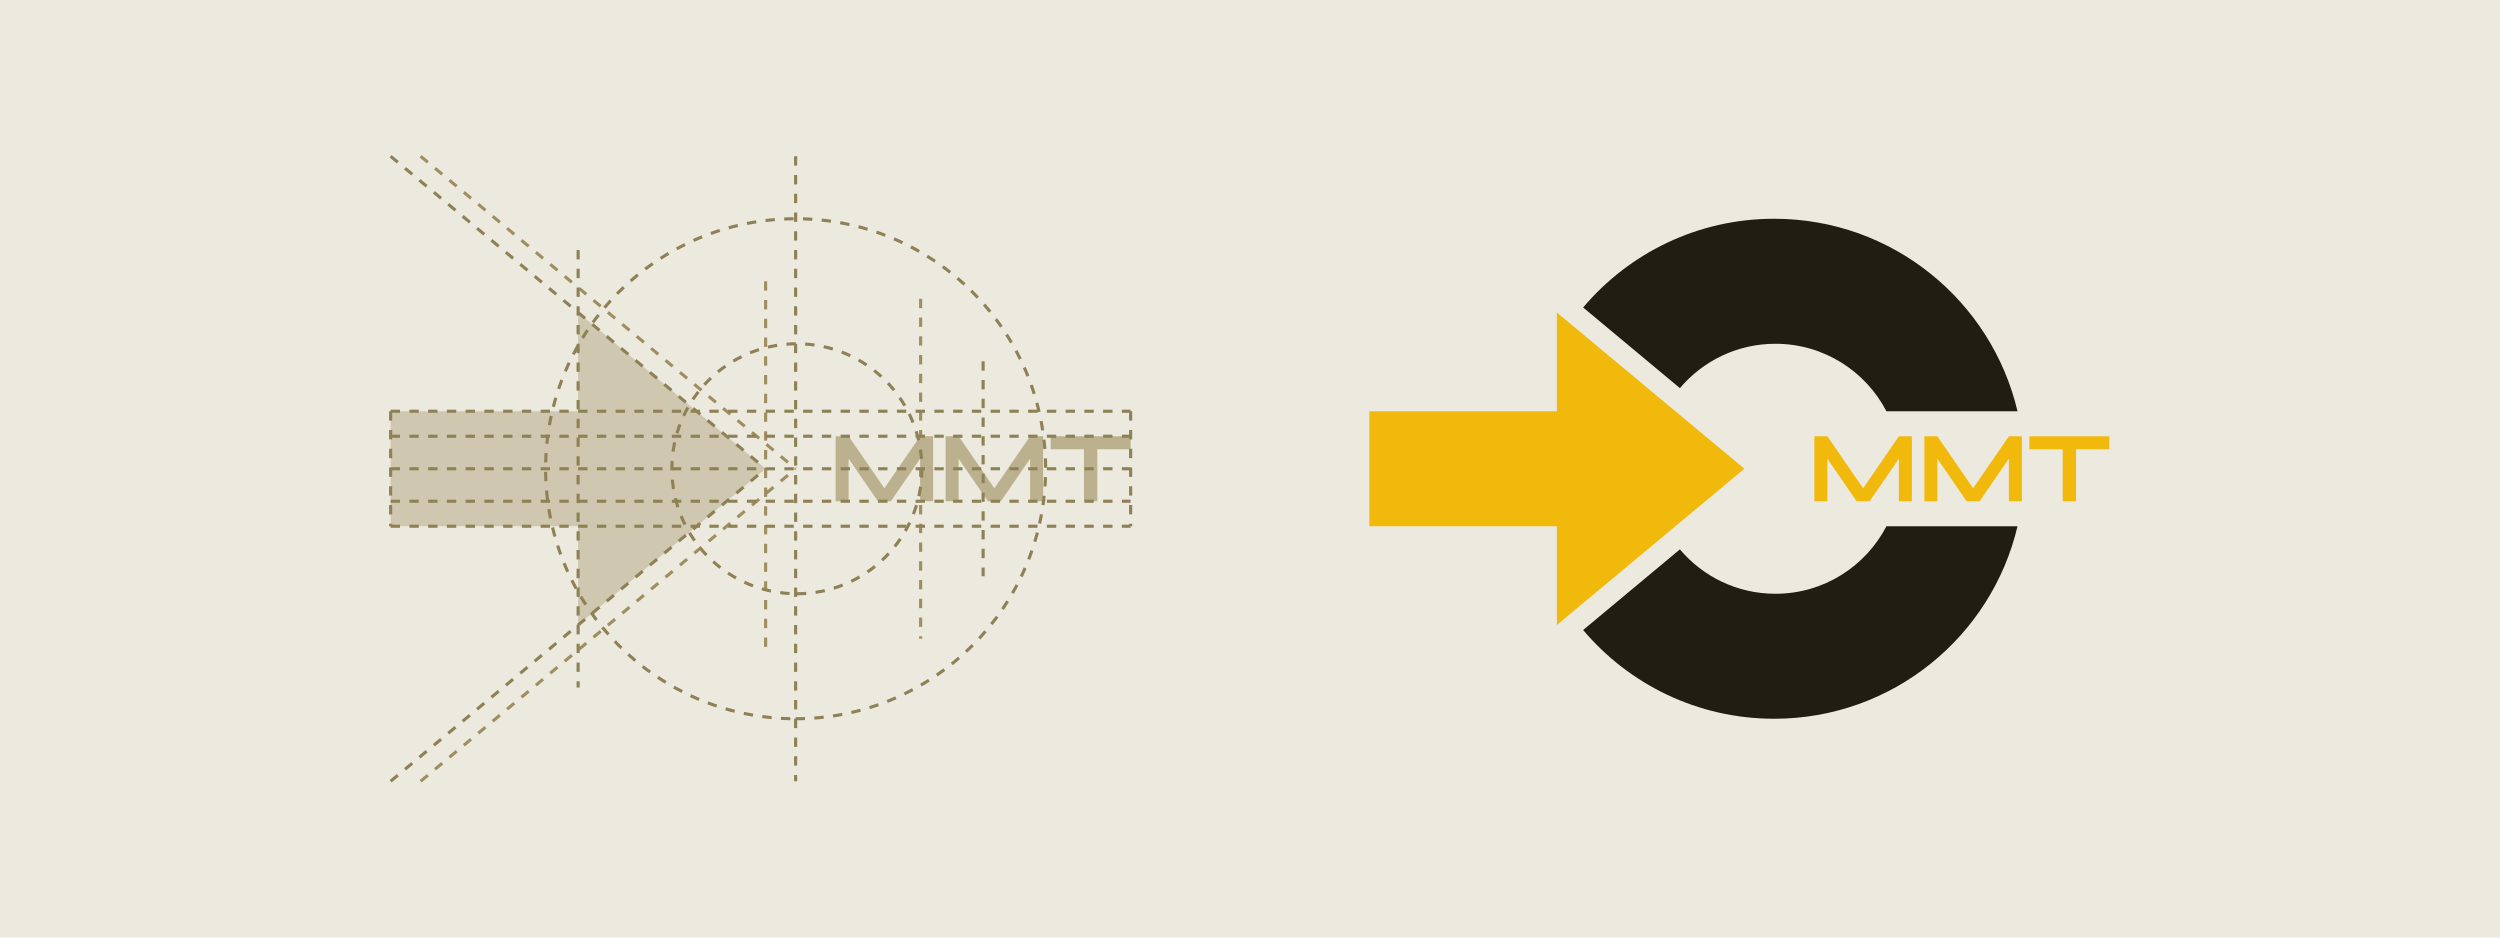
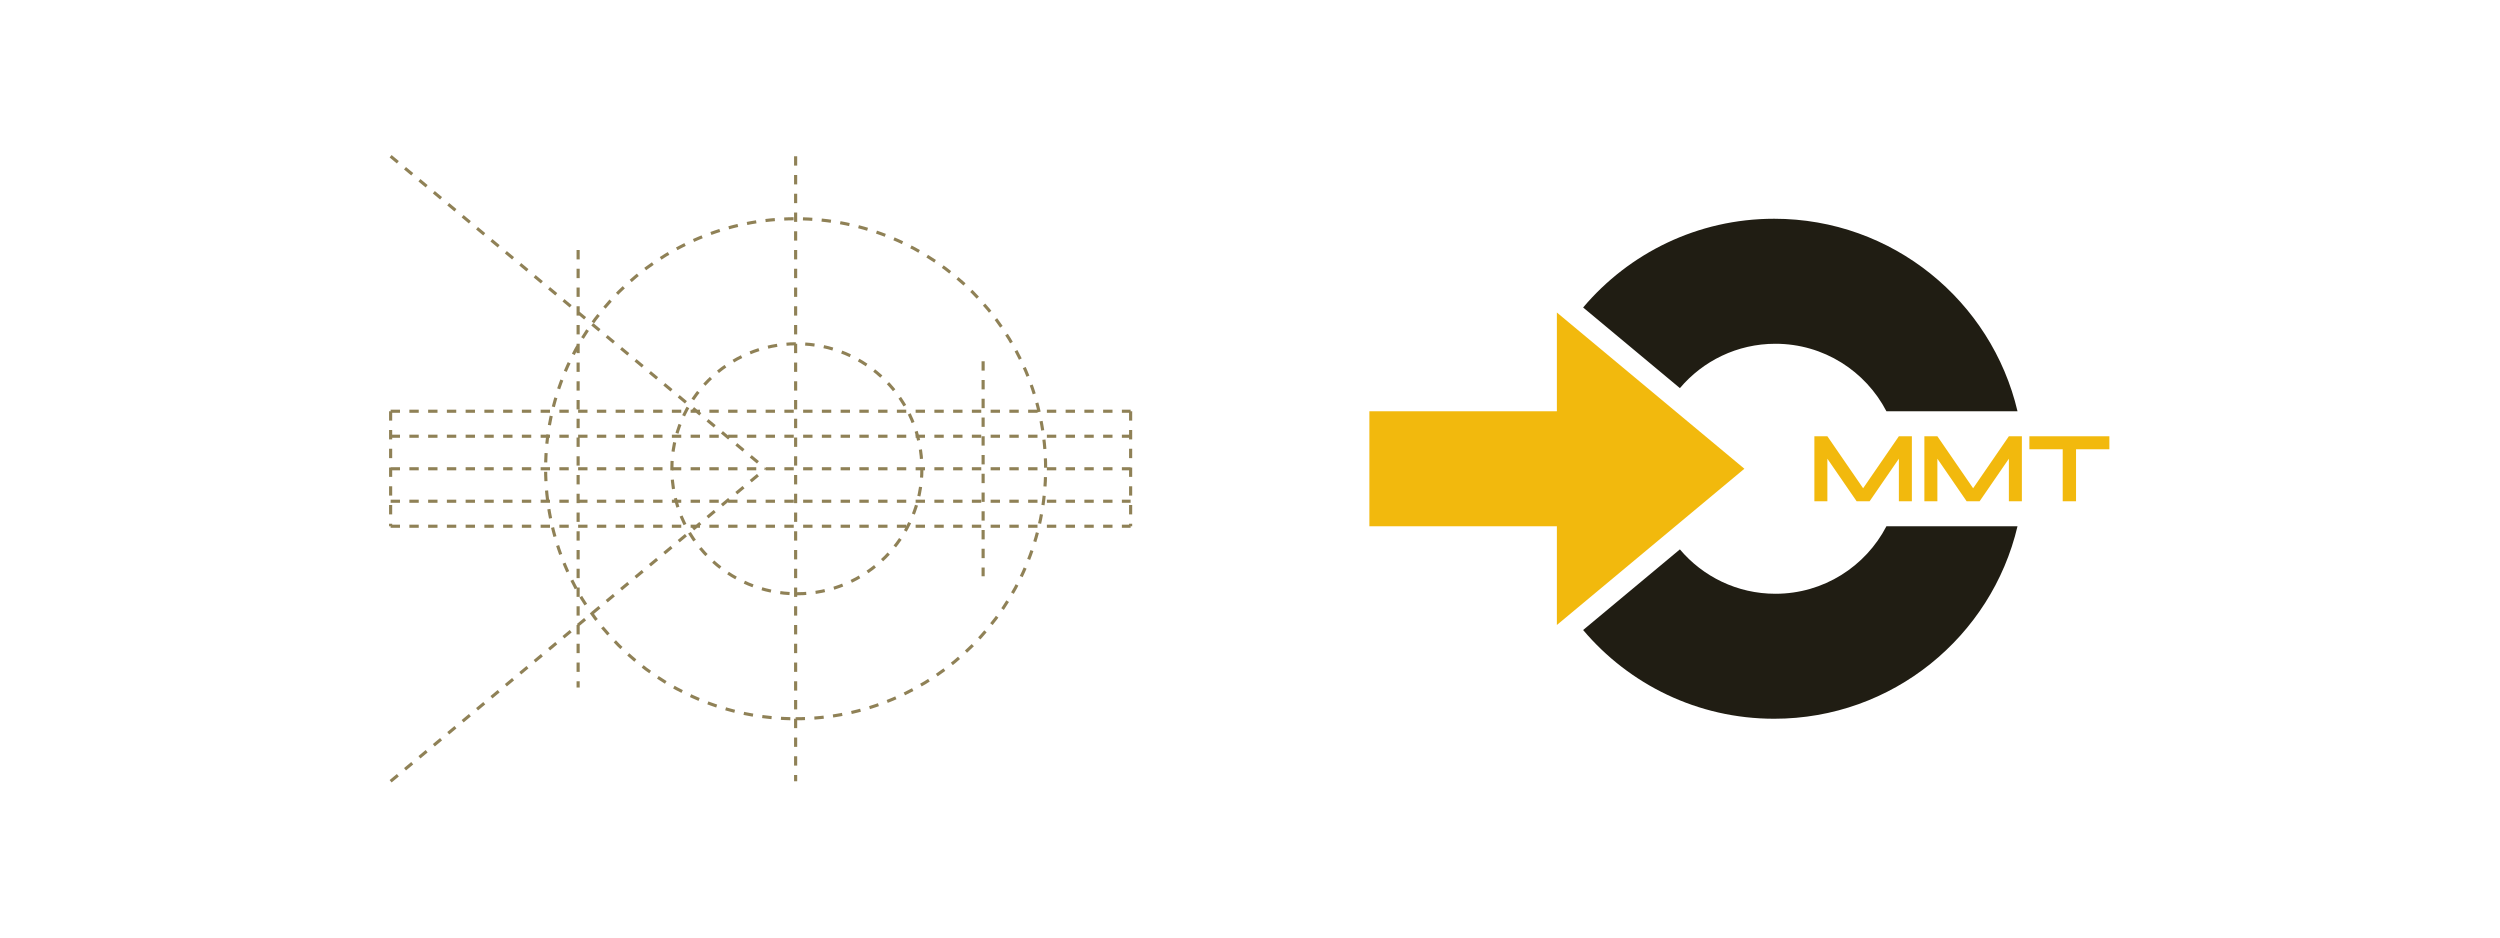
<svg xmlns="http://www.w3.org/2000/svg" width="800" height="300" fill="none" viewBox="0 0 800 300">
-   <path fill="#ECE9DF" d="M0 0h800v300H0V0Z" />
-   <path stroke="#9F8F60" stroke-dasharray="3 3" stroke-miterlimit="1.5" stroke-width="1.004" d="M294.6 95.6v108.8M134.6 50l120 100m-120 100 120-100M245 90v120" />
-   <path fill="#BCB18F" fill-rule="evenodd" d="M306.76 160.4h-4.16v-20.8h4.16l11.44 16.64 11.44-16.64h4.16v20.8h-4.16v-13.615l-9.36 13.615h-4.16l-9.36-13.615V160.4Zm-35.2 0h-4.16v-20.8h4.16L283 156.24l11.44-16.64h4.16v20.8h-4.16v-13.615l-9.36 13.615h-4.16l-9.36-13.615V160.4Zm75.307 0v-16.64H336.2v-4.16h25.6v4.16h-10.666v16.64h-4.267Z" clip-rule="evenodd" />
-   <path fill="#CFC7AF" fill-rule="evenodd" d="M185 131.596V100l60 49.996-60 50v-31.6h-60v-36.8h60Z" clip-rule="evenodd" />
  <path stroke="#8F8156" stroke-dasharray="3 3" stroke-miterlimit="1.5" stroke-width="1.004" d="M254.6 230c44.183 0 80-35.817 80-80s-35.817-80-80-80-80 35.817-80 80 35.817 80 80 80ZM125 50l120 100M125 250l120-100m9.6-100v200M185 80v140m-60-88.4v36.8m236.8-36.8v36.8M125 150h236.8M125 139.6h236.8M125 160.4h236.8M125 131.603h236.8m-236.8 36.8h236.8" />
  <path stroke="#8F8156" stroke-dasharray="3 3" stroke-miterlimit="1.5" stroke-width="1.004" d="M255.002 190.005c22.091 0 40-17.909 40-40s-17.909-40-40-40c-22.092 0-40.001 17.909-40.001 40s17.909 40 40.001 40ZM314.6 115.6v68.8" />
  <path fill="#F2B90D" fill-rule="evenodd" d="M619.96 160.402h-4.16v-20.8h4.16l11.44 16.64 11.44-16.64H647v20.8h-4.16v-13.615l-9.36 13.615h-4.16l-9.36-13.615v13.615Zm-35.2 0h-4.16v-20.8h4.16l11.44 16.64 11.44-16.64h4.16v20.8h-4.16v-13.615l-9.36 13.615h-4.16l-9.36-13.615v13.615Zm75.307 0v-16.64H649.4v-4.16H675v4.16h-10.667v16.64h-4.266Z" clip-rule="evenodd" />
  <path fill="#201D13" d="M645.602 168.403C637.288 203.715 605.58 230 567.73 230c-24.515 0-46.455-11.028-61.129-28.393l30.964-25.804c7.338 8.685 18.308 14.202 30.568 14.202 15.457 0 28.864-8.769 35.524-21.602h41.945ZM567.73 70c37.851 0 69.561 26.287 77.873 61.601h-41.949c-6.661-12.83-20.067-21.596-35.521-21.596-12.257 0-23.225 5.514-30.563 14.195l-30.969-25.808C521.275 81.027 543.215 70 567.73 70Z" />
  <path fill="#F2B90D" fill-rule="evenodd" d="M498.2 131.598v-31.596l60 49.996-60 50v-31.6h-60v-36.8h60Z" clip-rule="evenodd" />
</svg>